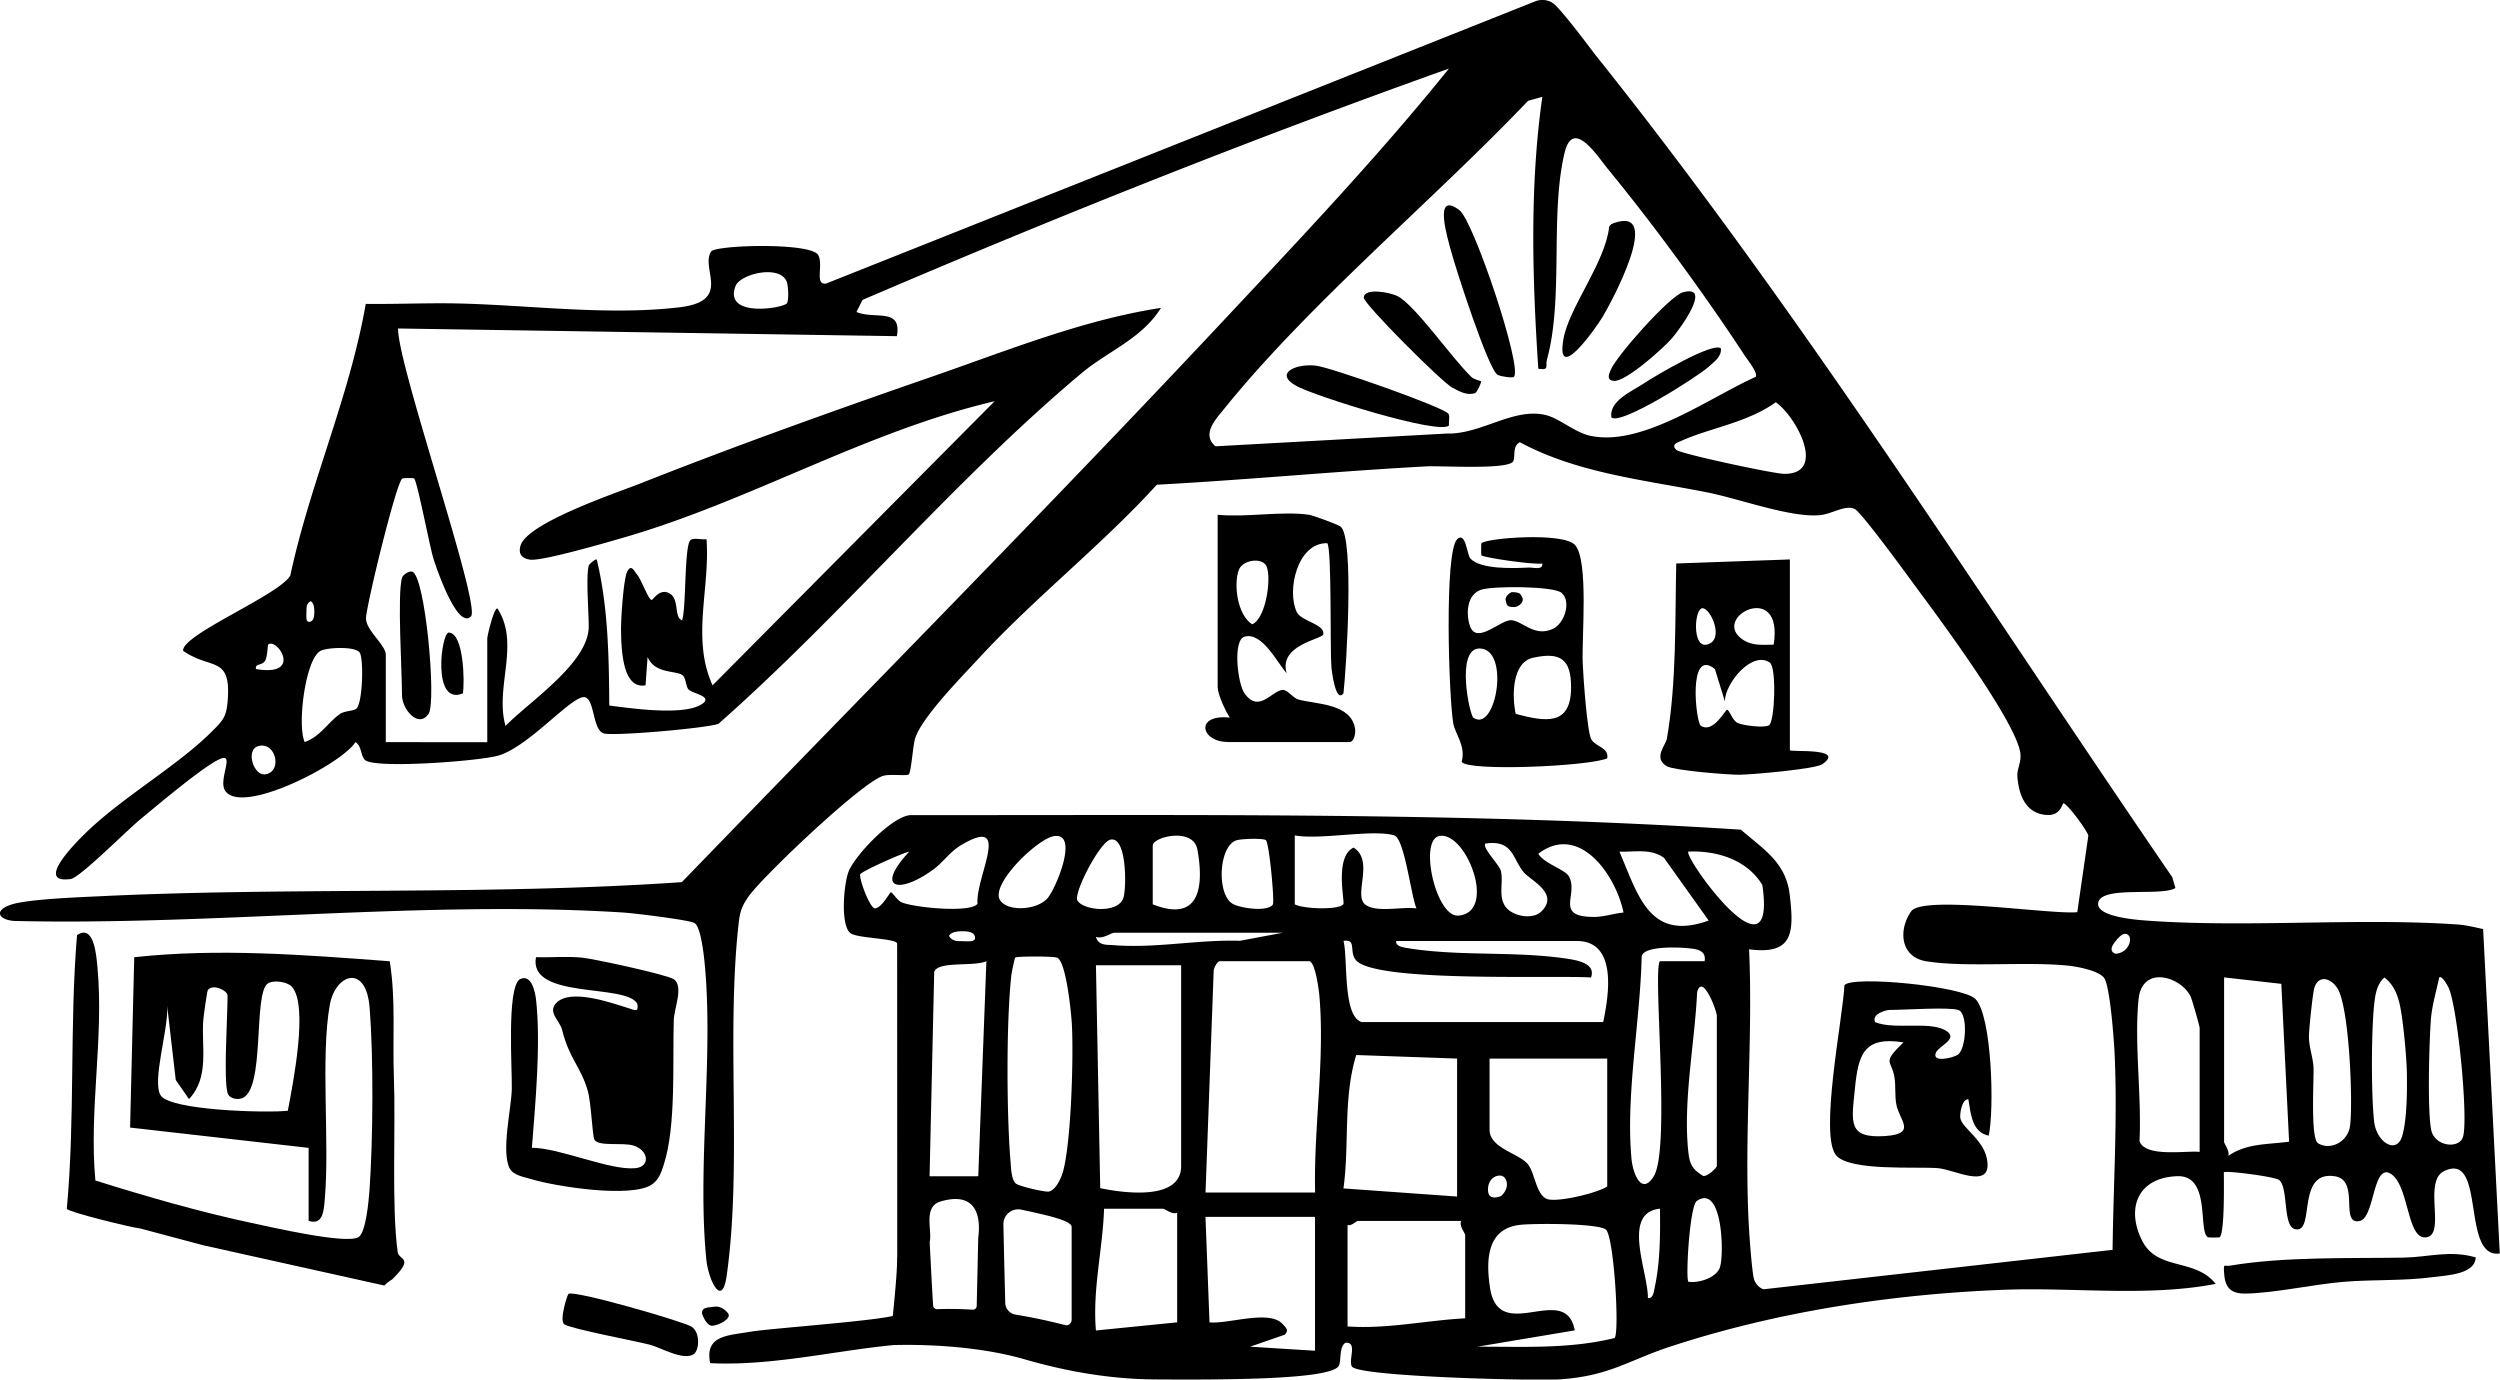
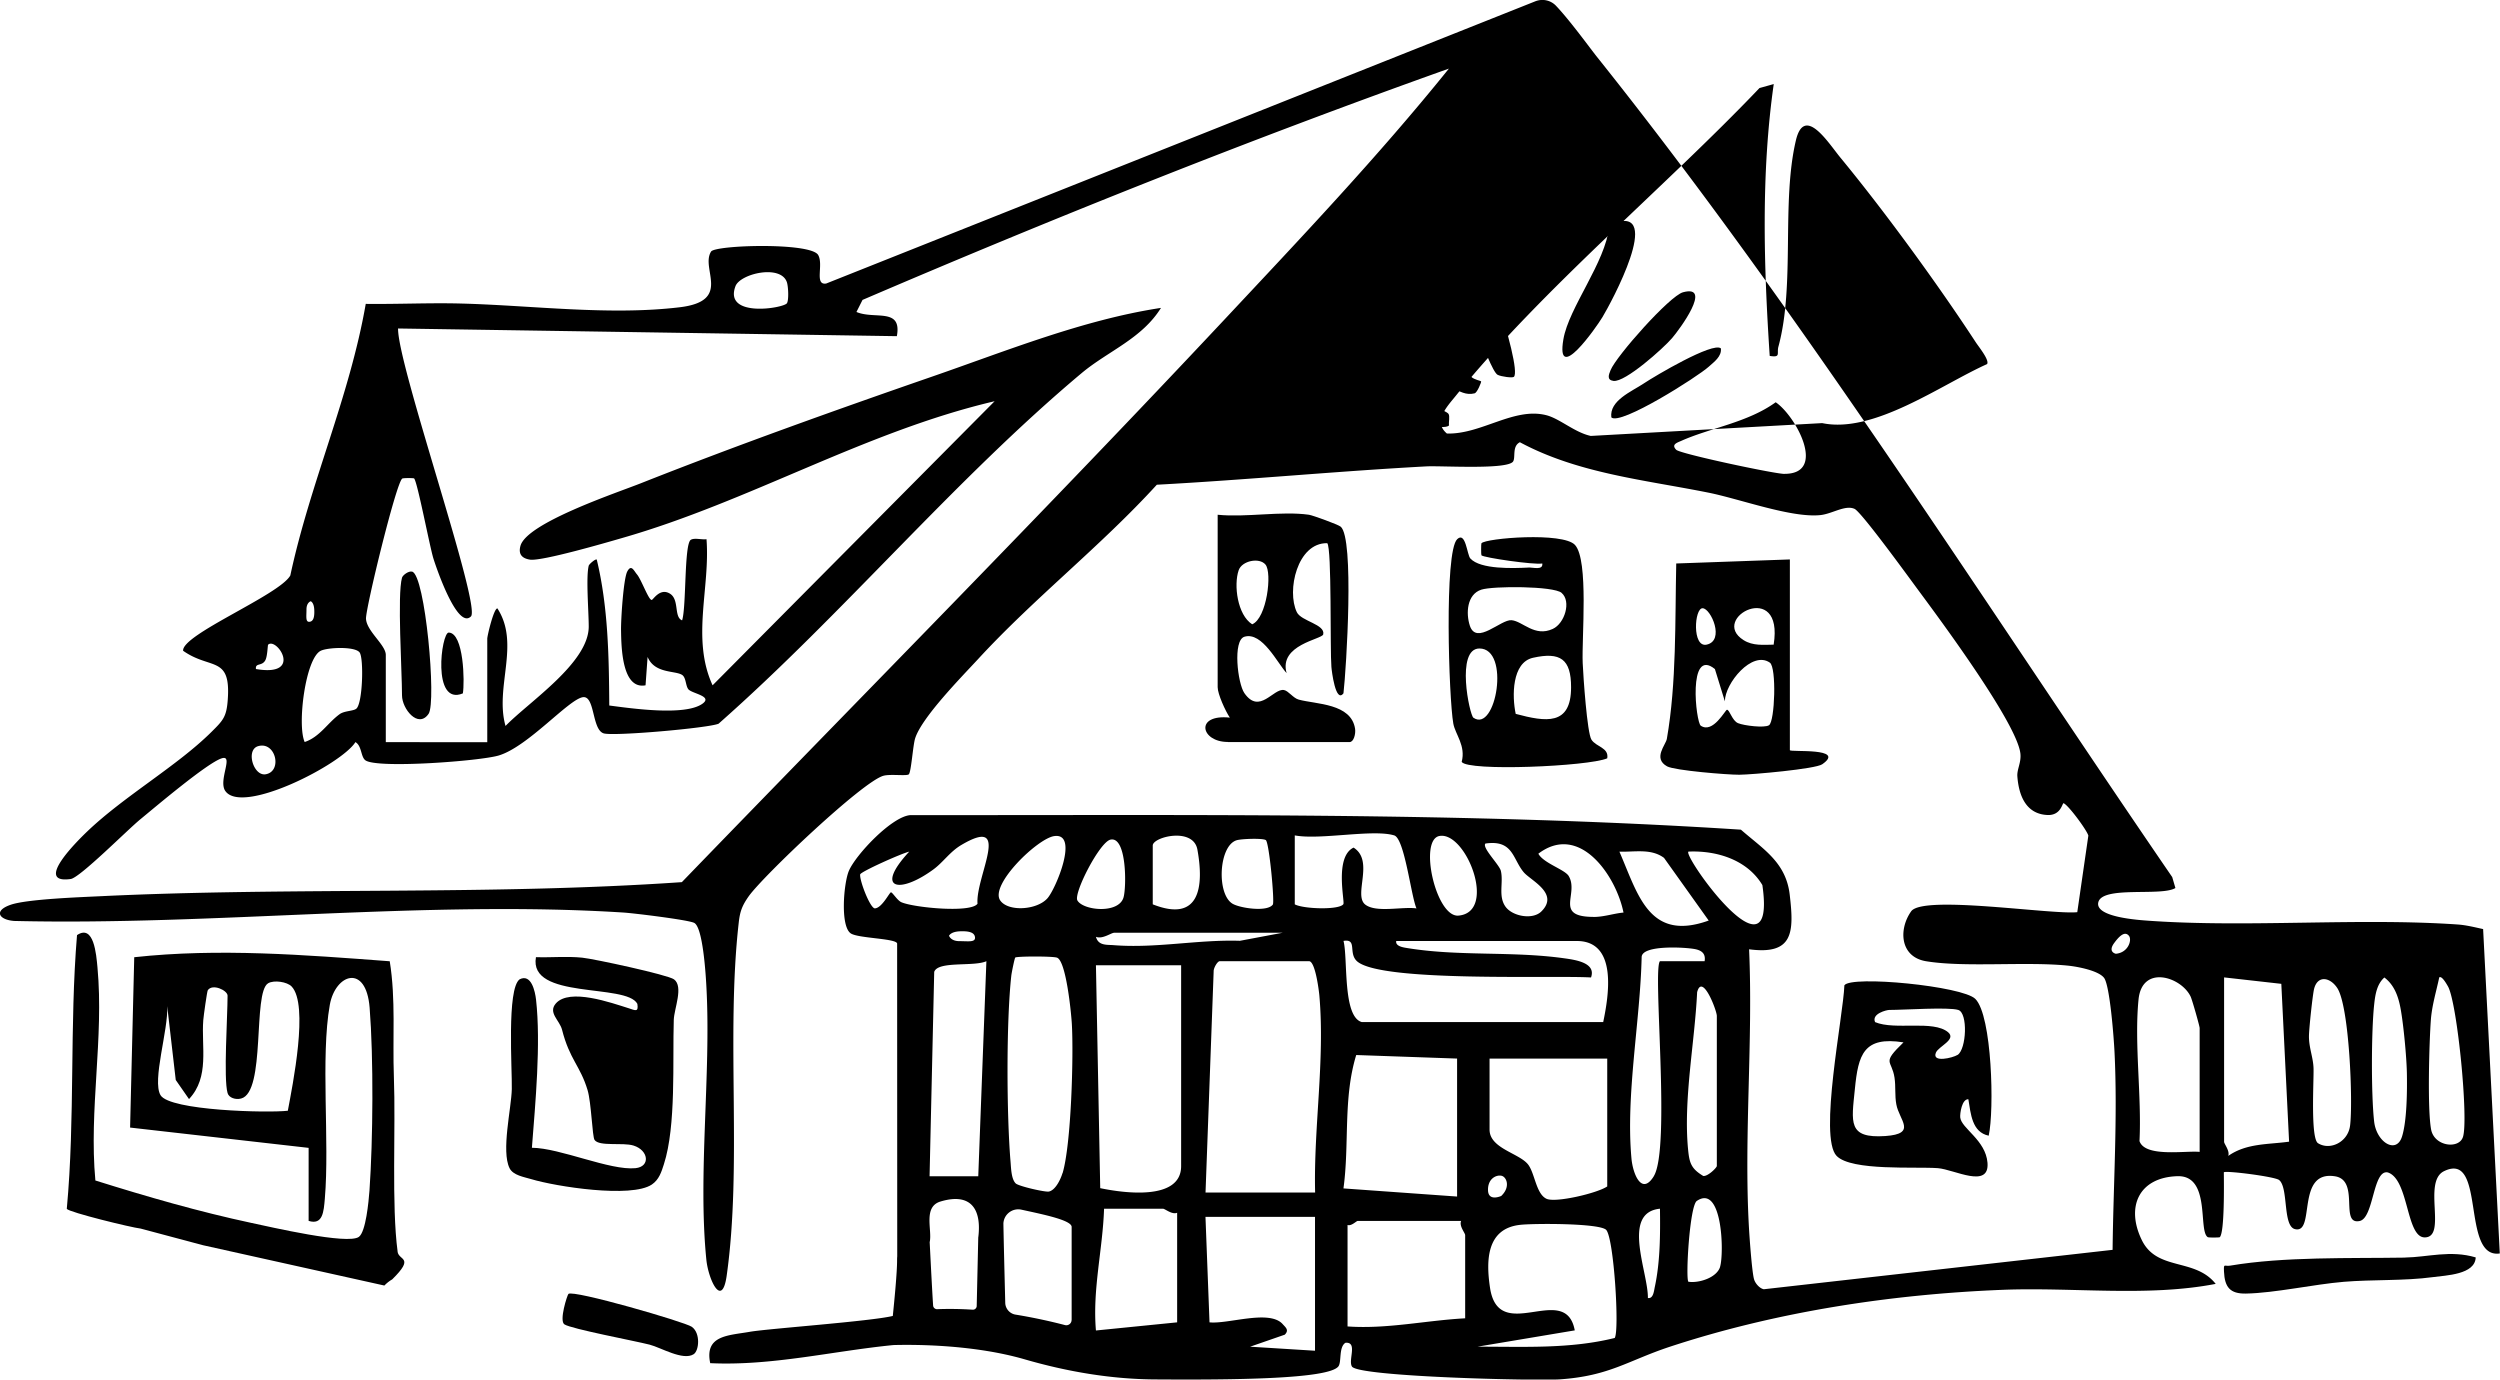
<svg xmlns="http://www.w3.org/2000/svg" data-name="Ebene 2" viewBox="0 0 501.17 276.55">
-   <path d="M497.83 186.26c-1.71-.37-3.41-.81-5.17-.93-19.91-1.37-41.93.66-61.89-.75-2.1-.15-10.81-.71-10.13-3.68.78-3.39 12.64-1.15 15.46-2.88l-.64-2.19C397.87 120.99 361.6 63.31 320.1 11.35c-1.27-1.59-5.44-7.34-8.2-10.22-1.07-1.1-2.69-1.44-4.14-.86L165.62 56.84c-2.42.37-.47-3.78-1.61-5.73-1.53-2.56-20.63-2-21.46-.68-2.19 3.46 4.3 9.91-6.32 11.17-14.1 1.69-29.71-.39-43.79-.75-6.36-.17-12.76.15-19.12.07-3.24 18.63-11.17 35.98-15.12 54.44-2.15 3.9-21.81 11.86-21.49 15.1 5.49 3.88 9.59.88 8.95 9.78-.24 3.47-.93 4.17-3.27 6.49-6.85 6.8-17.46 12.85-24.85 19.9-1.71 1.63-10.97 10.66-3.36 9.58 1.86-.27 11.37-9.86 13.97-11.98 3.08-2.53 13.36-11.25 16.27-12.2 2.54-.85-.73 4.44.75 6.54 3.42 4.88 23.37-5.41 26.08-9.8 1.31.75 1.05 2.98 2.02 3.66 2.42 1.68 22.98.14 26.71-.98 5.85-1.76 13.93-11.17 16.83-11.68 2.49-.42 1.81 6.46 4.19 7.24 1.86.63 20.98-1.05 23.05-1.93 25.03-22.08 47.32-48.96 72.84-70.33 5.24-4.37 12.02-6.86 15.85-13.03-15.66 2.39-31 8.63-45.98 13.81-19.32 6.69-39.35 13.85-58.35 21.37-4.85 1.92-22.85 7.93-24.08 12.54-.44 1.61.25 2.49 1.93 2.75 2.36.34 15.19-3.39 18.46-4.34 25.54-7.32 48.73-21.34 74.67-27.42l-56.54 56.95c-4.29-9.34-.46-19.52-1.22-29.29-.95.14-2.39-.32-3.14.12-1.36.81-.88 13.49-1.75 16.15-1.69-.66-.51-4.14-2.42-5.34-2.02-1.27-3.39 1.25-3.68 1.25-.64 0-2.08-4.12-2.97-5.15-.61-.73-1.12-2.08-1.93-.54-.76 1.46-1.29 9.71-1.24 11.85.05 3.32.19 11.85 4.91 10.95l.41-5.69c1.41 3.41 5.59 2.69 6.95 3.63.78.56.66 2.15 1.22 2.85.71.88 4.97 1.37 2.83 2.9-3.49 2.51-14.3.93-18.68.36-.07-9.78-.22-19.76-2.51-29.25-.27-.2-1.54.93-1.61 1.22-.58 2.3 0 9.2 0 12.2 0 7.29-11.95 15.05-16.68 19.93-2.2-7.78 3-16.44-1.63-23.57-.73 0-2.03 5.49-2.03 6.08v20.74H77.34v-17.49c0-2.02-3.86-4.76-3.97-7.27-.07-2.08 6.05-27.29 7.27-28.08.22-.14 2.29-.12 2.37-.03.64.53 3.15 13.76 3.88 16.07.49 1.59 4.78 14.34 7.52 11.59 2.1-2.12-14.74-50.44-14.61-57.72l99.99 1.54c1.07-5.8-4.44-3.29-8.1-4.85l1.22-2.42c38.61-16.56 77.98-32.27 117.55-46.37-14.13 17.56-29.73 34-45.13 50.45-35.66 38.05-72.4 75.15-108.64 112.64-38.83 2.68-77.84.95-116.75 2.83-4.12.2-14.59.58-17.81 1.71-3.49 1.2-2.32 3.03.73 3.24 39.78.95 82.54-4.19 122.09-1.69 2.17.14 12.95 1.46 14.2 2.07 1.76.83 2.34 10.39 2.47 12.98.93 17.51-1.73 37.46-.02 54.52.39 3.95 3.12 9.9 4.07 3.29 3.14-22.13-.15-48.13 2.42-70.79.25-2.29.68-3.44 2-5.32 2.86-4.05 22.98-23.17 27.07-24.18 1.42-.36 4.58.1 5.02-.27.49-.41.83-5.85 1.29-7.25 1.36-4.2 9.24-12.22 12.61-15.86 11.27-12.25 24.59-22.63 35.83-34.95 18.03-.97 36.07-2.71 54.08-3.68 3-.15 16.22.71 17.34-.98.54-.83-.25-3.05 1.36-3.86 11.66 6.27 25.03 7.54 37.86 10.12 6.29 1.27 16.58 5.08 22.35 4.49 2.39-.24 5-2.1 6.88-1.25 1.39.63 11.1 14.03 12.9 16.46 4.39 5.93 19.69 26.57 20.35 32.61.19 1.81-.73 3.17-.61 4.59.29 3.78 1.71 7.52 6.03 7.71 2.75.12 2.97-2.47 3.25-2.36.98.42 4.64 5.37 4.95 6.49l-2.22 15.35c-5.14.54-30.95-3.51-33.3-.17-2.56 3.61-2.25 9.13 2.97 10 7.78 1.29 19.86.03 28.4.88 1.92.19 6.17.98 7.3 2.46 1.17 1.53 1.97 12.15 2.1 14.98.64 13.08-.25 26.46-.39 39.54l-69.91 7.9c-.85-.15-1.75-1.19-1.97-2.02-.42-1.46-.9-8.25-1.02-10.37-1.03-18.24.85-37.44.03-55.76 8.95 1.19 9.02-3.47 8.14-10.98-.76-6.47-5.32-9.1-9.78-13-55.35-3.58-110.82-2.85-166.4-2.92-3.71.14-11.05 7.95-12.42 11.17-1.03 2.37-1.78 11.07.37 12.54 1.46 1 9.12 1 9.3 2.03l.02 62.71c-.02.22-.03.44-.03.64.03 2.46-.58 8.58-.86 11.32h-.02c-4.47 1.08-24.93 2.53-28.63 3.17-4.29.76-9.13.66-7.95 6.29 12.37.58 24.47-2.42 36.74-3.63 4.51-.12 16.12-.08 26.29 2.86 8.52 2.47 17.3 3.98 26.18 4.03 15.17.1 34.83-.02 36.73-2.63.66-.92.03-3.81 1.39-4.71 2.53-.25.51 3.49 1.32 4.76 1.29 2.05 36.88 2.9 41.76 2.56 9.88-.69 13.51-3.73 21.96-6.53 21.3-7 44.27-10.52 66.69-11.41 14.1-.56 29.03 1.46 42.74-1.19-4.17-5.27-11.76-2.51-14.81-8.78-3.24-6.63-.61-12.58 7.14-12.81 6.75-.2 4.1 10.97 6.08 12.22.19.12 2.3.08 2.39.02 1-.81.85-10.98.83-13.02.39-.39 10.19.86 11.07 1.54 1.93 1.51.69 9.24 3.19 9.85 4.2 1.03.08-11.91 8.08-10.58 4.98.85.81 9.83 4.9 8.95 2.86-.63 2.61-10.39 5.64-9.73 4.24 1.39 3.63 12.98 7.37 13.02 4.58.02-.47-11.13 3.88-13.27 8.51-4.17 3.34 17.63 11.19 16.49l-3.34-65ZM53.24 155.22c-2.44.39-4.02-4.91-1.49-5.64 3.53-1.02 4.93 5.07 1.49 5.64Zm-1.93-21.1c-.17-1.31 1.24-.49 1.9-1.8.42-.83.44-2.98.54-3.08 1.71-1.59 7.15 6.51-2.44 4.88Zm10.13-11.95c0-1.39.85-1.64.85-1.64s.64.22.71 1.68c.07 1.46-.15 2.37-.97 2.44-.81.07-.59-1.07-.59-2.47Zm10 19.89c-.59.51-2.37.41-3.34 1.1-2.42 1.75-4 4.58-7.02 5.59-1.54-3.37.15-16.85 3.24-18.3 1.42-.68 6.9-.9 7.78.36.85 1.22.61 10.17-.66 11.25Zm86.32-81.28c-.61 1-12.74 3.02-10.32-3.41.95-2.51 9.05-4.42 10.3-.81.29.83.42 3.58.02 4.22ZM318.9 87.39c-3.19-.68-6.19-3.44-8.86-4.14-6.51-1.71-13.08 3.86-19.98 3.66l-46.39 2.56c-2.83-2.37-.03-5.34 1.66-7.42 17.22-21.34 41.95-41.84 61-61.84l2.86-.8c-2.56 17.95-2 36.46-.81 54.5 2.32.37 1.36-.49 1.75-1.88 3.36-12.39.56-28.79 3.49-41.29 1.69-7.24 6.51.46 8.91 3.39 8.85 10.74 19.56 25.42 27.18 37.08.58.88 2.78 3.58 2.24 4.34-9.24 4.14-22.69 14-33.05 11.83ZM357.69 95c-2.05-.02-20.88-4.03-21.66-4.83-1.05-1.07.17-1.42 1.03-1.8 5.78-2.59 13.3-3.66 18.91-7.73 4.07 2.75 10.36 14.42 1.71 14.35Zm-24.12 76.96 8.97 12.58c-11.97 4.3-14.15-5.19-17.9-13.81 3.02.1 6.34-.68 8.93 1.24Zm-35.77-2.86c5.56-.8 5.42 3.1 7.66 5.76 1.44 1.69 7.19 4.25 3.53 7.86-1.75 1.73-5.81.97-7.19-.97-1.51-2.12-.36-4.85-.93-7.19-.32-1.24-3.9-4.73-3.07-5.47Zm.81 57.35v-14.24h23.59v25.63c-1.98 1.36-10.41 3.34-12.19 2.47-2.1-1-2.31-5.15-3.71-6.91-1.83-2.25-7.69-3.19-7.69-6.95Zm2.37 13.29s-2.61 1.22-2.68-1.12c-.07-2.34 1.66-3.14 2.69-2.92 1.05.22 1.85 2.25-.02 4.03Zm20.41-34.85h-48.4c-3.88-1.1-2.75-12.76-3.66-16.27 2.86-.47.85 2.51 2.78 4.14 4.97 4.17 38.98 2.73 46.84 3.19 1.07-2.97-3.17-3.54-5.49-3.86-10.39-1.44-20.98-.34-31.32-2.03-.75-.12-2.44-.34-2.24-1.42h36.2c8.24 0 6.39 11.02 5.29 16.27Zm-32.83-37.3c5.34-.98 11.66 15.24 3.83 15.96-4.53.42-8.03-15.19-3.83-15.96Zm-40.64.85c1-.29 5.17-.44 5.83-.03.68.42 1.8 12.41 1.41 12.93-1.12 1.54-6.58.71-8.07-.17-3.25-1.93-2.78-11.66.83-12.73Zm-16.83 1.06c0-1.73 8.12-3.75 8.95.81 1.37 7.58.41 14.69-8.95 10.98v-11.8Zm-34.98 78.51-.31 13.78c0 .46-.39.8-.83.76-2.34-.15-4.73-.19-7.08-.1a.79.79 0 0 1-.83-.73c-.2-3.03-.47-8.41-.69-12.71.56-2.39-1.39-7.1 2.19-8.15 6.02-1.8 8.25 1.46 7.56 7.15Zm0-12.21h-9.76l.93-40.96c.73-2.25 7.97-1 10.46-2.15l-1.63 43.12Zm-5.86-48.2s.29-.81 2.14-.9c1.83-.08 2.98.2 3.07 1.22.08 1.03-1.36.75-3.12.75s-2.08-1.07-2.08-1.07Zm5.72-6.45c-1.25 1.93-12.83.8-15.29-.29-.81-.37-1.76-1.98-2.07-1.98-.29 0-1.83 3.2-3.25 3.22-.98-.12-3.1-5.69-2.92-6.81.08-.53 8.36-4.25 9.83-4.56-7 7.52-2.05 8.59 4.81 3.59 2.02-1.47 3.32-3.56 5.64-4.93 10.3-6.08 2.83 6.37 3.24 11.76Zm4.55-.63c-2.17-3.12 7.49-12.46 10.83-12.91 5.03-.71.29 10.64-1.39 12.49-2.12 2.36-7.85 2.71-9.44.42Zm14.3 84.09c0 .69-.64 1.2-1.32 1.03-2.41-.63-5.88-1.44-9.91-2.1a2.46 2.46 0 0 1-2.07-2.36c-.14-5.66-.34-13.61-.37-15.9v-.03a2.98 2.98 0 0 1 3.61-2.75c4.17.92 10.07 2.08 10.07 3.46v18.64Zm-1.83-29.42c-.37 1.24-1.41 3.42-2.73 3.68-.75.15-6.07-1.07-6.64-1.63-.88-.85-.93-3.02-1.03-4.25-.8-9.39-.88-28.1.14-37.37.07-.64.66-3.54.8-3.66.32-.27 7.47-.29 8.36.02 1.83.63 2.85 11.03 2.98 13.29.37 6.42-.12 24.13-1.86 29.93Zm3-54.67c-.83-1.42 4.46-11.73 6.63-12.2 3.27-.71 3.22 9.52 2.61 11.59-.97 3.34-8.07 2.63-9.24.61Zm19.98 84.57-16.27 1.63c-.71-8.24 1.36-16.22 1.63-24.41h11.8c.44 0 1.81 1.25 2.85.81v21.96Zm.81-31.32c0 6.97-11.44 5.42-16.22 4.42l-.86-44.69h17.08v40.27Zm-13.47-44.29c-1.42-.12-3.12.15-3.61-1.68 1.31.54 3.05-.81 3.66-.81h33.76l-8.56 1.61c-8.41-.27-16.81 1.54-25.25.88Zm40.32 81.3-13.02-.81 6.95-2.41c.9-.92.2-1.42-.41-2.1-2.64-3-10.91.02-14.68-.37l-.81-21.15h21.96v26.85Zm0-31.72h-21.96l1.63-44.34c-.03-.66.76-2.03 1.22-2.03h17.9c1.22 0 1.95 5.61 2.07 6.88 1.14 13.07-1.17 26.44-.85 39.49Zm-4.07-57.76v-13.83c5.05.97 15.66-1.29 19.93 0 2.08.63 3.37 12.12 4.47 14.64-2.81-.41-8.03.92-10.24-.75-2.51-1.88 1.86-8.78-2.37-11.44-3.88 1.85-1.71 10.85-2.05 11.34-.83 1.2-8 .98-9.75.03Zm9.76 56.94c1.22-8.88-.1-18.07 2.56-26.74l20.22.71v27.66l-22.78-1.63Zm24.41 26.04c-7.9.42-15.64 2.19-23.59 1.63v-20.34c.8.27 1.76-.81 2.03-.81h20.74c-.44 1.03.81 2.41.81 2.85v16.68Zm29.98 3.94c-9 2.24-18.34 1.73-27.54 1.75l19.52-3.27c-1.86-9.97-15.29 3.1-17-8.61-.81-5.46-.66-11.78 6-12.54 2.58-.31 16.13-.37 17.32 1.03 1.54 1.83 2.66 20.12 1.69 21.64Zm-4.36-84.41c-7.88-.05-2.75-4.63-4.88-8.2-.8-1.31-5.08-2.58-6.08-4.47 8.27-6.27 15.59 4.44 17.07 11.8-2.08.2-3.95.9-6.1.88Zm12.39 74.16c-.17.78-.29 2.44-1.39 2.24.08-5.15-5.37-17.12 2.42-17.9.07 5.12.05 10.64-1.03 15.66Zm-.2-22.18c-2.44 3.97-4.22-.47-4.49-3.61-1.15-12.76 1.76-27.46 2.05-40.35.14-2.42 8.56-1.95 10.59-1.58 1.39.25 2.29.88 2.03 2.44h-8.95c-1.53 1.53 2.2 37.52-1.24 43.1Zm8.68-36.88c1.03-3.95 3.95 3.66 3.95 4.76v30.1c-.14.46-1.88 2.12-2.73 1.97-2.39-1.44-2.76-2.58-3.02-5.17-1-10.08 1.32-21.52 1.8-31.66Zm4.61 55.04c-.66 2.19-4.25 3.32-6.36 3-.59-.59.24-15.2 1.69-16.2 5.12-3.47 5.49 10.42 4.66 13.2Zm-6.36-83.23c5.68-.25 11.8 1.64 14.83 6.71 2.97 20.66-15.93-5.78-14.83-6.71Zm85.69 20.48s-1.69-.32-.32-2.17c1.36-1.86 2.29-2.24 2.95-1.42.64.81-.12 3.37-2.63 3.59Zm16.81 39.72c-2.8-.29-10.95 1.15-12.07-2.17.46-9.03-1.07-19.54-.19-28.39.71-7.05 8.56-4.53 10.44-.58.32.68 1.81 5.93 1.81 6.32v24.81Zm5.72.82c.36-1.05-.83-2.39-.83-2.85v-32.95l11.47 1.29 1.56 31.64c-4.22.59-8.54.29-12.2 2.86Zm24.42-6.07c-.42 3.3-4.02 5.02-6.42 3.51-1.53-.95-.83-12.47-.9-14.96-.05-2.19-.93-4.15-.92-6.47 0-1.42.75-8.51 1.05-9.59.76-2.75 3.25-2.2 4.63-.08 2.41 3.68 3.17 22.85 2.56 27.61Zm10.39 2.25c-1.14 3.47-5.08 1.1-5.56-3.08-.61-5.32-.58-18.25.02-23.61.2-1.85.54-3.97 2.03-5.27 2.07 1.56 2.86 3.98 3.29 6.46.56 3.15 1.15 9.39 1.22 12.61.07 3.44.03 9.76-1 12.9Zm12.23.04c-.8 2.44-5.73 1.88-6.37-1.53-.76-4.1-.39-17.3-.05-21.98.22-2.9 1.08-5.69 1.68-8.51.51-.39 1.46 1.29 1.78 1.86 1.86 3.49 4.12 26.63 2.97 30.15Z" />
+   <path d="M497.83 186.26c-1.71-.37-3.41-.81-5.17-.93-19.91-1.37-41.93.66-61.89-.75-2.1-.15-10.81-.71-10.13-3.68.78-3.39 12.64-1.15 15.46-2.88l-.64-2.19C397.87 120.99 361.6 63.31 320.1 11.35c-1.27-1.59-5.44-7.34-8.2-10.22-1.07-1.1-2.69-1.44-4.14-.86L165.62 56.84c-2.42.37-.47-3.78-1.61-5.73-1.53-2.56-20.63-2-21.46-.68-2.19 3.46 4.3 9.91-6.32 11.17-14.1 1.69-29.71-.39-43.79-.75-6.36-.17-12.76.15-19.12.07-3.24 18.63-11.17 35.98-15.12 54.44-2.15 3.9-21.81 11.86-21.49 15.1 5.49 3.88 9.59.88 8.95 9.78-.24 3.47-.93 4.17-3.27 6.49-6.85 6.8-17.46 12.85-24.85 19.9-1.71 1.63-10.97 10.66-3.36 9.58 1.86-.27 11.37-9.86 13.97-11.98 3.08-2.53 13.36-11.25 16.27-12.2 2.54-.85-.73 4.44.75 6.54 3.42 4.88 23.37-5.41 26.08-9.8 1.31.75 1.05 2.98 2.02 3.66 2.42 1.68 22.98.14 26.71-.98 5.85-1.76 13.93-11.17 16.83-11.68 2.49-.42 1.81 6.46 4.19 7.24 1.86.63 20.98-1.05 23.05-1.93 25.03-22.08 47.32-48.96 72.84-70.33 5.24-4.37 12.02-6.86 15.85-13.03-15.66 2.39-31 8.63-45.98 13.81-19.32 6.69-39.35 13.85-58.35 21.37-4.85 1.92-22.85 7.93-24.08 12.54-.44 1.61.25 2.49 1.93 2.75 2.36.34 15.19-3.39 18.46-4.34 25.54-7.32 48.73-21.34 74.67-27.42l-56.54 56.95c-4.29-9.34-.46-19.52-1.22-29.29-.95.14-2.39-.32-3.14.12-1.36.81-.88 13.49-1.75 16.15-1.69-.66-.51-4.14-2.42-5.34-2.02-1.27-3.39 1.25-3.68 1.25-.64 0-2.08-4.12-2.97-5.15-.61-.73-1.12-2.08-1.93-.54-.76 1.46-1.29 9.71-1.24 11.85.05 3.32.19 11.85 4.91 10.95l.41-5.69c1.41 3.41 5.59 2.69 6.95 3.63.78.56.66 2.15 1.22 2.85.71.88 4.97 1.37 2.83 2.9-3.49 2.51-14.3.93-18.68.36-.07-9.78-.22-19.76-2.51-29.25-.27-.2-1.54.93-1.61 1.22-.58 2.3 0 9.2 0 12.2 0 7.29-11.95 15.05-16.68 19.93-2.2-7.78 3-16.44-1.63-23.57-.73 0-2.03 5.49-2.03 6.08v20.74H77.34v-17.49c0-2.02-3.86-4.76-3.97-7.27-.07-2.08 6.05-27.29 7.27-28.08.22-.14 2.29-.12 2.37-.03.64.53 3.15 13.76 3.88 16.07.49 1.59 4.78 14.34 7.52 11.59 2.1-2.12-14.74-50.44-14.61-57.72l99.99 1.54c1.07-5.8-4.44-3.29-8.1-4.85l1.22-2.42c38.61-16.56 77.98-32.27 117.55-46.37-14.13 17.56-29.73 34-45.13 50.45-35.66 38.05-72.4 75.15-108.64 112.64-38.83 2.68-77.84.95-116.75 2.83-4.12.2-14.59.58-17.81 1.71-3.49 1.2-2.32 3.03.73 3.24 39.78.95 82.54-4.19 122.09-1.69 2.17.14 12.95 1.46 14.2 2.07 1.76.83 2.34 10.39 2.47 12.98.93 17.51-1.73 37.46-.02 54.52.39 3.95 3.12 9.9 4.07 3.29 3.14-22.13-.15-48.13 2.42-70.79.25-2.29.68-3.44 2-5.32 2.86-4.05 22.98-23.17 27.07-24.18 1.42-.36 4.58.1 5.02-.27.49-.41.83-5.85 1.29-7.25 1.36-4.2 9.24-12.22 12.61-15.86 11.27-12.25 24.59-22.63 35.83-34.95 18.03-.97 36.07-2.71 54.08-3.68 3-.15 16.22.71 17.34-.98.54-.83-.25-3.05 1.36-3.86 11.66 6.27 25.03 7.54 37.86 10.12 6.29 1.27 16.58 5.08 22.35 4.49 2.39-.24 5-2.1 6.88-1.25 1.39.63 11.1 14.03 12.9 16.46 4.39 5.93 19.69 26.57 20.35 32.61.19 1.81-.73 3.17-.61 4.59.29 3.78 1.71 7.52 6.03 7.71 2.75.12 2.97-2.47 3.25-2.36.98.42 4.64 5.37 4.95 6.49l-2.22 15.35c-5.14.54-30.95-3.51-33.3-.17-2.56 3.61-2.25 9.13 2.97 10 7.78 1.29 19.86.03 28.4.88 1.92.19 6.17.98 7.3 2.46 1.17 1.53 1.97 12.15 2.1 14.98.64 13.08-.25 26.46-.39 39.54l-69.91 7.9c-.85-.15-1.75-1.19-1.97-2.02-.42-1.46-.9-8.25-1.02-10.37-1.03-18.24.85-37.44.03-55.76 8.95 1.19 9.02-3.47 8.14-10.98-.76-6.47-5.32-9.1-9.78-13-55.35-3.58-110.82-2.85-166.4-2.92-3.71.14-11.05 7.95-12.42 11.17-1.03 2.37-1.78 11.07.37 12.54 1.46 1 9.12 1 9.3 2.03l.02 62.71c-.02.22-.03.44-.03.64.03 2.46-.58 8.58-.86 11.32h-.02c-4.47 1.08-24.93 2.53-28.63 3.17-4.29.76-9.13.66-7.95 6.29 12.37.58 24.47-2.42 36.74-3.63 4.51-.12 16.12-.08 26.29 2.86 8.52 2.47 17.3 3.98 26.18 4.03 15.17.1 34.83-.02 36.73-2.63.66-.92.03-3.81 1.39-4.71 2.53-.25.51 3.49 1.32 4.76 1.29 2.05 36.88 2.9 41.76 2.56 9.88-.69 13.51-3.73 21.96-6.53 21.3-7 44.27-10.52 66.69-11.41 14.1-.56 29.03 1.46 42.74-1.19-4.17-5.27-11.76-2.51-14.81-8.78-3.24-6.63-.61-12.58 7.14-12.81 6.75-.2 4.1 10.97 6.08 12.22.19.12 2.3.08 2.39.02 1-.81.85-10.98.83-13.02.39-.39 10.19.86 11.07 1.54 1.93 1.51.69 9.24 3.19 9.85 4.2 1.03.08-11.91 8.08-10.58 4.98.85.81 9.83 4.9 8.95 2.86-.63 2.61-10.39 5.64-9.73 4.24 1.39 3.63 12.98 7.37 13.02 4.58.02-.47-11.13 3.88-13.27 8.51-4.17 3.34 17.63 11.19 16.49l-3.34-65ZM53.24 155.22c-2.44.39-4.02-4.91-1.49-5.64 3.53-1.02 4.93 5.07 1.49 5.64Zm-1.93-21.1c-.17-1.31 1.24-.49 1.9-1.8.42-.83.44-2.98.54-3.08 1.71-1.59 7.15 6.51-2.44 4.88Zm10.13-11.95c0-1.39.85-1.64.85-1.64s.64.22.71 1.68c.07 1.46-.15 2.37-.97 2.44-.81.07-.59-1.07-.59-2.47Zm10 19.89c-.59.51-2.37.41-3.34 1.1-2.42 1.75-4 4.58-7.02 5.59-1.54-3.37.15-16.85 3.24-18.3 1.42-.68 6.9-.9 7.78.36.85 1.22.61 10.17-.66 11.25Zm86.32-81.28c-.61 1-12.74 3.02-10.32-3.41.95-2.51 9.05-4.42 10.3-.81.29.83.42 3.58.02 4.22ZM318.9 87.39c-3.19-.68-6.19-3.44-8.86-4.14-6.51-1.71-13.08 3.86-19.98 3.66c-2.83-2.37-.03-5.34 1.66-7.42 17.22-21.34 41.95-41.84 61-61.84l2.86-.8c-2.56 17.95-2 36.46-.81 54.5 2.32.37 1.36-.49 1.75-1.88 3.36-12.39.56-28.79 3.49-41.29 1.69-7.24 6.51.46 8.91 3.39 8.85 10.74 19.56 25.42 27.18 37.08.58.88 2.78 3.58 2.24 4.34-9.24 4.14-22.69 14-33.05 11.83ZM357.69 95c-2.05-.02-20.88-4.03-21.66-4.83-1.05-1.07.17-1.42 1.03-1.8 5.78-2.59 13.3-3.66 18.91-7.73 4.07 2.75 10.36 14.42 1.71 14.35Zm-24.12 76.96 8.97 12.58c-11.97 4.3-14.15-5.19-17.9-13.81 3.02.1 6.34-.68 8.93 1.24Zm-35.77-2.86c5.56-.8 5.42 3.1 7.66 5.76 1.44 1.69 7.19 4.25 3.53 7.86-1.75 1.73-5.81.97-7.19-.97-1.51-2.12-.36-4.85-.93-7.19-.32-1.24-3.9-4.73-3.07-5.47Zm.81 57.35v-14.24h23.59v25.63c-1.98 1.36-10.41 3.34-12.19 2.47-2.1-1-2.31-5.15-3.71-6.91-1.83-2.25-7.69-3.19-7.69-6.95Zm2.37 13.29s-2.61 1.22-2.68-1.12c-.07-2.34 1.66-3.14 2.69-2.92 1.05.22 1.85 2.25-.02 4.03Zm20.41-34.85h-48.4c-3.88-1.1-2.75-12.76-3.66-16.27 2.86-.47.85 2.51 2.78 4.14 4.97 4.17 38.98 2.73 46.84 3.19 1.07-2.97-3.17-3.54-5.49-3.86-10.39-1.44-20.98-.34-31.32-2.03-.75-.12-2.44-.34-2.24-1.42h36.2c8.24 0 6.39 11.02 5.29 16.27Zm-32.83-37.3c5.34-.98 11.66 15.24 3.83 15.96-4.53.42-8.03-15.19-3.83-15.96Zm-40.64.85c1-.29 5.17-.44 5.83-.03.68.42 1.8 12.41 1.41 12.93-1.12 1.54-6.58.71-8.07-.17-3.25-1.93-2.78-11.66.83-12.73Zm-16.83 1.06c0-1.73 8.12-3.75 8.95.81 1.37 7.58.41 14.69-8.95 10.98v-11.8Zm-34.98 78.51-.31 13.78c0 .46-.39.8-.83.76-2.34-.15-4.73-.19-7.08-.1a.79.79 0 0 1-.83-.73c-.2-3.03-.47-8.41-.69-12.71.56-2.39-1.39-7.1 2.19-8.15 6.02-1.8 8.25 1.46 7.56 7.15Zm0-12.21h-9.76l.93-40.96c.73-2.25 7.97-1 10.46-2.15l-1.63 43.12Zm-5.86-48.2s.29-.81 2.14-.9c1.83-.08 2.98.2 3.07 1.22.08 1.03-1.36.75-3.12.75s-2.08-1.07-2.08-1.07Zm5.72-6.45c-1.25 1.93-12.83.8-15.29-.29-.81-.37-1.76-1.98-2.07-1.98-.29 0-1.83 3.2-3.25 3.22-.98-.12-3.1-5.69-2.92-6.81.08-.53 8.36-4.25 9.83-4.56-7 7.52-2.05 8.59 4.81 3.59 2.02-1.47 3.32-3.56 5.64-4.93 10.3-6.08 2.83 6.37 3.24 11.76Zm4.55-.63c-2.17-3.12 7.49-12.46 10.83-12.91 5.03-.71.29 10.64-1.39 12.49-2.12 2.36-7.85 2.71-9.44.42Zm14.3 84.09c0 .69-.64 1.2-1.32 1.03-2.41-.63-5.88-1.44-9.91-2.1a2.46 2.46 0 0 1-2.07-2.36c-.14-5.66-.34-13.61-.37-15.9v-.03a2.98 2.98 0 0 1 3.61-2.75c4.17.92 10.07 2.08 10.07 3.46v18.64Zm-1.83-29.42c-.37 1.24-1.41 3.42-2.73 3.68-.75.15-6.07-1.07-6.64-1.63-.88-.85-.93-3.02-1.03-4.25-.8-9.39-.88-28.1.14-37.37.07-.64.66-3.54.8-3.66.32-.27 7.47-.29 8.36.02 1.83.63 2.85 11.03 2.98 13.29.37 6.42-.12 24.13-1.86 29.93Zm3-54.67c-.83-1.42 4.46-11.73 6.63-12.2 3.27-.71 3.22 9.52 2.61 11.59-.97 3.34-8.07 2.63-9.24.61Zm19.98 84.57-16.27 1.63c-.71-8.24 1.36-16.22 1.63-24.41h11.8c.44 0 1.81 1.25 2.85.81v21.96Zm.81-31.32c0 6.97-11.44 5.42-16.22 4.42l-.86-44.69h17.08v40.27Zm-13.47-44.29c-1.42-.12-3.12.15-3.61-1.68 1.31.54 3.05-.81 3.66-.81h33.76l-8.56 1.61c-8.41-.27-16.81 1.54-25.25.88Zm40.32 81.3-13.02-.81 6.95-2.41c.9-.92.2-1.42-.41-2.1-2.64-3-10.91.02-14.68-.37l-.81-21.15h21.96v26.85Zm0-31.72h-21.96l1.63-44.34c-.03-.66.76-2.03 1.22-2.03h17.9c1.22 0 1.95 5.61 2.07 6.88 1.14 13.07-1.17 26.44-.85 39.49Zm-4.07-57.76v-13.83c5.05.97 15.66-1.29 19.93 0 2.08.63 3.37 12.12 4.47 14.64-2.81-.41-8.03.92-10.24-.75-2.51-1.88 1.86-8.78-2.37-11.44-3.88 1.85-1.71 10.85-2.05 11.34-.83 1.2-8 .98-9.75.03Zm9.76 56.94c1.22-8.88-.1-18.07 2.56-26.74l20.22.71v27.66l-22.78-1.63Zm24.41 26.04c-7.9.42-15.64 2.19-23.59 1.63v-20.34c.8.27 1.76-.81 2.03-.81h20.74c-.44 1.03.81 2.41.81 2.85v16.68Zm29.98 3.94c-9 2.24-18.34 1.73-27.54 1.75l19.52-3.27c-1.86-9.97-15.29 3.1-17-8.61-.81-5.46-.66-11.78 6-12.54 2.58-.31 16.13-.37 17.32 1.03 1.54 1.83 2.66 20.12 1.69 21.64Zm-4.36-84.41c-7.88-.05-2.75-4.63-4.88-8.2-.8-1.31-5.08-2.58-6.08-4.47 8.27-6.27 15.59 4.44 17.07 11.8-2.08.2-3.95.9-6.1.88Zm12.39 74.16c-.17.78-.29 2.44-1.39 2.24.08-5.15-5.37-17.12 2.42-17.9.07 5.12.05 10.64-1.03 15.66Zm-.2-22.18c-2.44 3.97-4.22-.47-4.49-3.61-1.15-12.76 1.76-27.46 2.05-40.35.14-2.42 8.56-1.95 10.59-1.58 1.39.25 2.29.88 2.03 2.44h-8.95c-1.53 1.53 2.2 37.52-1.24 43.1Zm8.68-36.88c1.03-3.95 3.95 3.66 3.95 4.76v30.1c-.14.46-1.88 2.12-2.73 1.97-2.39-1.44-2.76-2.58-3.02-5.17-1-10.08 1.32-21.52 1.8-31.66Zm4.61 55.04c-.66 2.19-4.25 3.32-6.36 3-.59-.59.24-15.2 1.69-16.2 5.12-3.47 5.49 10.42 4.66 13.2Zm-6.36-83.23c5.68-.25 11.8 1.64 14.83 6.71 2.97 20.66-15.93-5.78-14.83-6.71Zm85.69 20.48s-1.69-.32-.32-2.17c1.36-1.86 2.29-2.24 2.95-1.42.64.81-.12 3.37-2.63 3.59Zm16.81 39.72c-2.8-.29-10.95 1.15-12.07-2.17.46-9.03-1.07-19.54-.19-28.39.71-7.05 8.56-4.53 10.44-.58.32.68 1.81 5.93 1.81 6.32v24.81Zm5.72.82c.36-1.05-.83-2.39-.83-2.85v-32.95l11.47 1.29 1.56 31.64c-4.22.59-8.54.29-12.2 2.86Zm24.42-6.07c-.42 3.3-4.02 5.02-6.42 3.51-1.53-.95-.83-12.47-.9-14.96-.05-2.19-.93-4.15-.92-6.47 0-1.42.75-8.51 1.05-9.59.76-2.75 3.25-2.2 4.63-.08 2.41 3.68 3.17 22.85 2.56 27.61Zm10.39 2.25c-1.14 3.47-5.08 1.1-5.56-3.08-.61-5.32-.58-18.25.02-23.61.2-1.85.54-3.97 2.03-5.27 2.07 1.56 2.86 3.98 3.29 6.46.56 3.15 1.15 9.39 1.22 12.61.07 3.44.03 9.76-1 12.9Zm12.23.04c-.8 2.44-5.73 1.88-6.37-1.53-.76-4.1-.39-17.3-.05-21.98.22-2.9 1.08-5.69 1.68-8.51.51-.39 1.46 1.29 1.78 1.86 1.86 3.49 4.12 26.63 2.97 30.15Z" />
  <path d="M79.71 250.92c-1.24-9.29-.36-24.74-.75-35.05-.29-7.76.41-15.49-.83-23.17-17-1.27-34.22-2.66-51.22-.81l-.83 34.15 35.79 4.07v14.64c2.86.9 3.03-1.88 3.25-4.47.98-11.47-.88-28.35 1-38.86 1.12-6.19 7.27-8.3 7.98.59.8 10.13.68 26.44-.03 36.64-.17 2.27-.73 8.27-2.12 9.3-2.2 1.64-17.78-2-21.49-2.78-10.54-2.25-21.05-5.29-31.34-8.52-1.31-14.19 1.73-28.49.42-42.73-.24-2.56-.71-8.73-4.1-6.46-1.51 18.12-.36 36.64-2.05 54.88.47.69 13.02 3.76 14.8 3.95l12.52 3.34 36.34 8.08c.46-.47.98-.9 1.58-1.24 4.59-4.53 1.31-3.71 1.07-5.56ZM57.7 222.67c-4.08.47-23.66-.02-25.52-3.12-1.73-2.92 1.59-13.1 1.34-17.85l1.71 14.8 2.66 3.83c4.17-4.44 2.44-10.47 2.86-15.83.07-.88.75-5.73.9-5.98.93-1.41 3.97.02 3.97 1.08 0 4.15-.83 16.63 0 19.52.27.97 1.63 1.39 2.71 1.1 5-1.29 2.29-21.22 5.41-23.1 1.19-.71 3.83-.29 4.71.63 3.51 3.63.19 19.85-.75 24.91Zm72.96 14.8c1.45-.98 1.93-2.51 2.43-4.08 2.48-7.69 1.72-20.67 1.98-28.94.07-2.24 2-6.67.05-8.12-1.23-.91-16.02-4.11-18.42-4.35-3.07-.31-6.19 0-9.26-.1-1.52 8.6 18.15 5.19 20.33 9.36.27 1.76-.45 1.29-1.71.89-3.49-1.09-11.9-4.12-14.64-.96-1.6 1.85.77 3.37 1.25 5.25 1.52 5.99 3.65 7.22 5.12 12.11.76 2.54.94 9.33 1.4 9.99.95 1.37 5.65.45 7.82 1.13 3.03.95 3.41 4.23.38 4.53-5.1.51-15.11-4.05-20.76-4.09.69-8.92 1.82-20.83.83-29.7-.19-1.67-.96-5.25-3.29-4.07-2.61 1.9-1.48 18.01-1.57 22.02-.09 3.88-2.15 12.41-.45 15.84.71 1.44 2.92 1.77 4.32 2.19 4.99 1.51 20.09 3.86 24.2 1.09Zm263.93-17.12c.49 2.92.71 6.61 4.08 7.32 1.14-5.12.68-24.08-2.68-27.42-2.56-2.58-24.9-4.75-26.25-2.73-.22 6.15-5.19 30.46-1.56 34.2 2.97 3.08 15.91 2.12 20.32 2.46 3.29.27 10.34 4.2 9.93-1.08-.37-4.58-5.25-6.88-5.47-9.1-.07-.76.32-3.69 1.63-3.64Zm-16.65 7.39c-7.58.51-6.76-2.75-6.1-9.41.68-6.95 1.76-10.63 9.75-9.37-4.49 4.34-2.36 3.39-1.8 7.08.27 1.8.03 3.58.36 5.34.56 3.17 4.24 5.91-2.2 6.36Zm14.49-16.27c-.97.61-5.22 1.64-4.34-.46.54-1.27 4.17-2.61 2.44-4.08-3-2.51-10.64-.34-14.64-2.03-.75-1.69 2.32-2.44 2.85-2.44 2.97 0 11.86-.61 13.83 0 1.97.61 1.64 7.88-.14 9.02Zm-86.07-97.69c-2.93.14-9.58.41-11.61-1.83-.66-.73-.92-5.49-2.63-3.86-2.63 2.51-1.68 31.91-.78 36.96.39 2.17 2.54 4.44 1.68 7.68 1.17 1.95 25.41.92 29.18-.71.37-2.17-2.24-2.27-3.17-3.75-.86-1.36-1.63-12.58-1.75-15.34-.22-5.02 1.24-20.61-1.54-23.68-2.39-2.64-17.91-1.37-18.76-.34-.08.08-.08 2.32 0 2.41.39.47 10.58 1.95 12.2 1.64.19 1.42-1.85.76-2.83.81Zm-10.99 30.1c-.78-.54-3.58-13.86 1.2-13.88 6.27 0 3.32 17.02-1.2 13.88Zm8.48-.77c-.75-3.49-.8-10.3 3.47-11.25 5.49-1.22 7.63.27 7.63 5.91 0 7.76-5.05 6.95-11.1 5.34Zm9.2-24.25c1.97 1.68.64 6.12-1.78 7.22-3.64 1.68-6-1.54-8.25-1.75-2.15-.2-7.03 5.08-8.36 1.12-.83-2.51-.59-6.3 2.29-7.24 2.32-.76 14.46-.75 16.1.64Zm-66.91 29.9h24.41c.83 0 1.25-1.64 1.1-2.66-.78-5.12-7.8-4.9-11.3-5.85-1.1-.29-2.05-1.75-2.95-1.92-2.15-.39-4.91 5-7.95.61-1.34-1.93-2.37-10.59.03-11.3 3.56-1.05 6.63 5.36 8.44 7.29-1.61-5.69 7.1-6.76 7.34-7.75.47-2.02-4.42-2.64-5.29-4.46-2.07-4.27.08-13.95 6.1-13.83.93.98.54 21.52.83 24.79.05.76.85 7.41 2.42 5.3.58-5.03 2.2-31.12-.56-33.4-.47-.41-5.63-2.29-6.36-2.39-5.53-.78-12.59.58-18.3 0v34.57c0 1.37 1.54 4.76 2.44 6.1-7.08-.75-5.85 4.88-.41 4.88Zm2.17-34.44c.66-1.92 4.14-2.61 5.37-1.15 1.39 1.63.27 10.78-2.66 11.98-2.97-1.88-3.73-7.88-2.71-10.83Zm87.72-1.36c-.25 11.42.08 23.93-1.88 35.15-.2 1.22-2.86 3.91.05 5.52 1.51.83 12.05 1.69 14.47 1.68 2.58-.02 15.27-1.15 16.63-2.1 4.9-3.41-6.49-2.37-6.49-2.83v-38.23l-22.78.81Zm5.29 8.97c1.68.05 4.51 6.51.8 7.3-2.95.63-2.46-7.36-.8-7.3Zm13.3 23.46c-.92.58-5 .08-6.2-.42-1.19-.49-1.68-2.69-2.22-2.69-.32 0-2.81 4.85-5.25 3.2-.98-.66-2.66-15.81 2.83-11.36l2 6.47c0-3.59 5.47-10.25 9.02-7.75 1.37.97 1 11.81-.17 12.54Zm.94-16.16c-2.03.03-4.17.27-6.02-.9-7.05-4.42 8.15-12.37 6.02.9Zm126.53 122.88c-11.06.18-24.19-.22-35.02 1.61-1.17.2-1.31-.58-1.23 1.21.14 3.08 1.19 4.45 4.39 4.39 5.85-.11 13.52-1.85 19.64-2.36 5.63-.47 12.19-.17 17.79-.93 2.72-.37 8.51-.51 8.64-3.96-5.08-1.51-9.57-.05-14.2.03Zm-368.14 7.28c-.23.22-1.9 5.37-.81 6.1 1.36.91 14.07 3.3 17.09 4.07 2.26.58 6.69 3.27 8.82 1.92 1.09-.69 1.43-4.22-.37-5.5-1.35-.97-23.81-7.48-24.73-6.59Zm-31.34-144.8c-.73-.17-1.88.72-2.02 1.22-.97 3.4 0 18.7 0 23.59 0 2.69 3.24 6.74 5.33 3.7 1.62-2.36-.68-27.91-3.31-28.51Zm7.34 12.22c-1.47-.03-3.42 14.79 2.84 12.19.38-2.24.2-12.13-2.84-12.19Zm202.62-84.68c-5.38-4.07-2.31 5.82-1.68 8.19.92 3.48 7.51 23.89 9.34 24.82.71.36 2.99.67 3.26.4 1.8-1.77-8.07-31.26-10.92-33.41Zm-2.2 40.83c-.83-1.31-23.64-9.32-26.56-9.66-3.91-.46-8.49 1.48-4.01 4.03 3.45 1.97 28.77 9.96 30.68 7.96-.1-.73.22-1.82-.11-2.34Zm33.15-38.24c-.4.14-.73.32-.93.71-.74 7.17-8.1 16.24-9.18 22.58-1.57 9.23 6.53-2.28 7.82-4.42 1.74-2.87 12.33-22.43 2.29-18.87ZM280.2 59.38c-1.57-.81-6.81-1.75-6.8.3 0 1.27 15.63 16.92 17.74 18.03 1.42.74 2.77 1.58 4.47 1.14.54-.14 1.39-2.29 1.31-2.4-.08-.12-1.39-.34-1.96-.89-3.97-3.81-11.22-14.34-14.77-16.18Zm54.99 8.41c1.49-1.73 8.21-10.82 2.2-9.2-2.69.73-13.37 12.78-14.52 15.61-.4.97-.77 1.97.57 2.16 2.35.33 10.01-6.54 11.75-8.57Zm-5.6 9.04c-2.53 1.68-6.99 3.47-6.57 6.84 1.76 1.73 17.33-8.16 19.53-10.16 1.05-.95 2.63-2.05 2.43-3.67-1.58-1.37-13.31 5.6-15.38 6.98Z" />
-   <path d="M301.84 120.39c.22 1.04.33 1.25 1.53 1.31 1.2.05 2.24-1.15 1.8-1.91-.44-.76-.27-1.04-2.13-1.09 0 0-1.42.65-1.2 1.69Zm-155.88 142.9c-.82-1.09-1.96-1.51-2.84-1.33s-2.67-.06-2.34 1.53c0 0 .81 2.28 1.96 2.28s4.04-1.39 3.22-2.48Z" />
</svg>